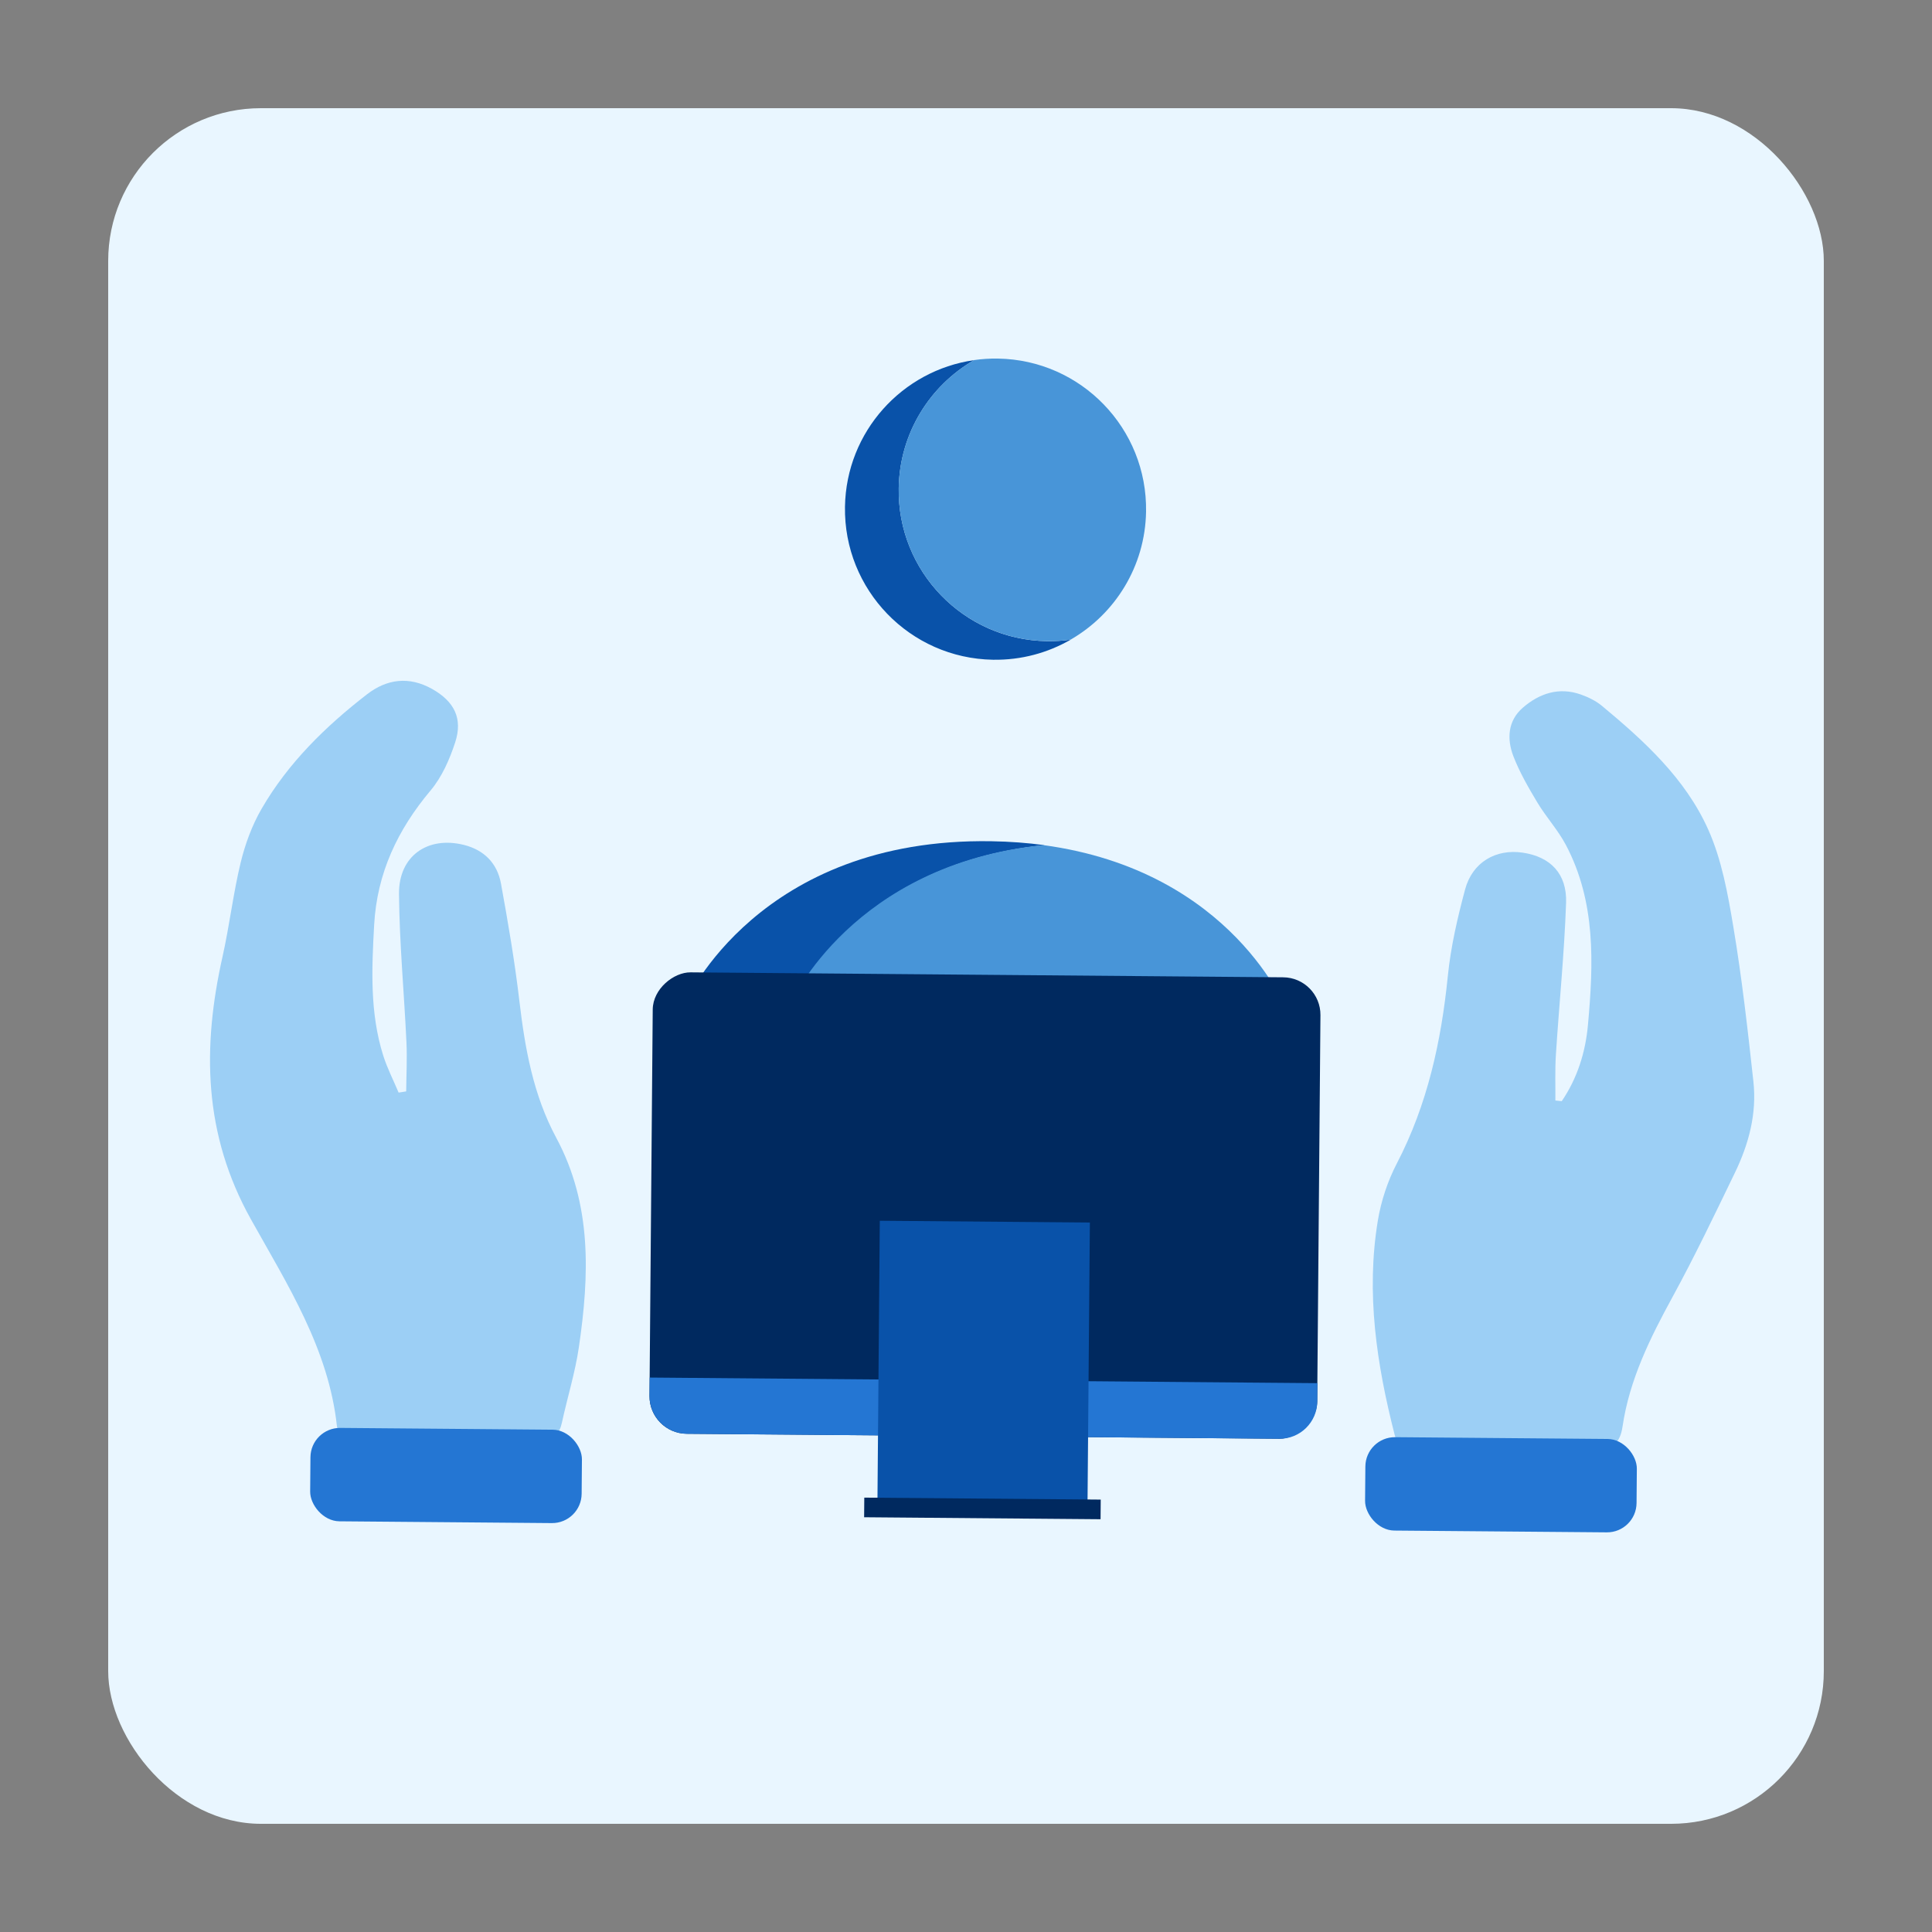
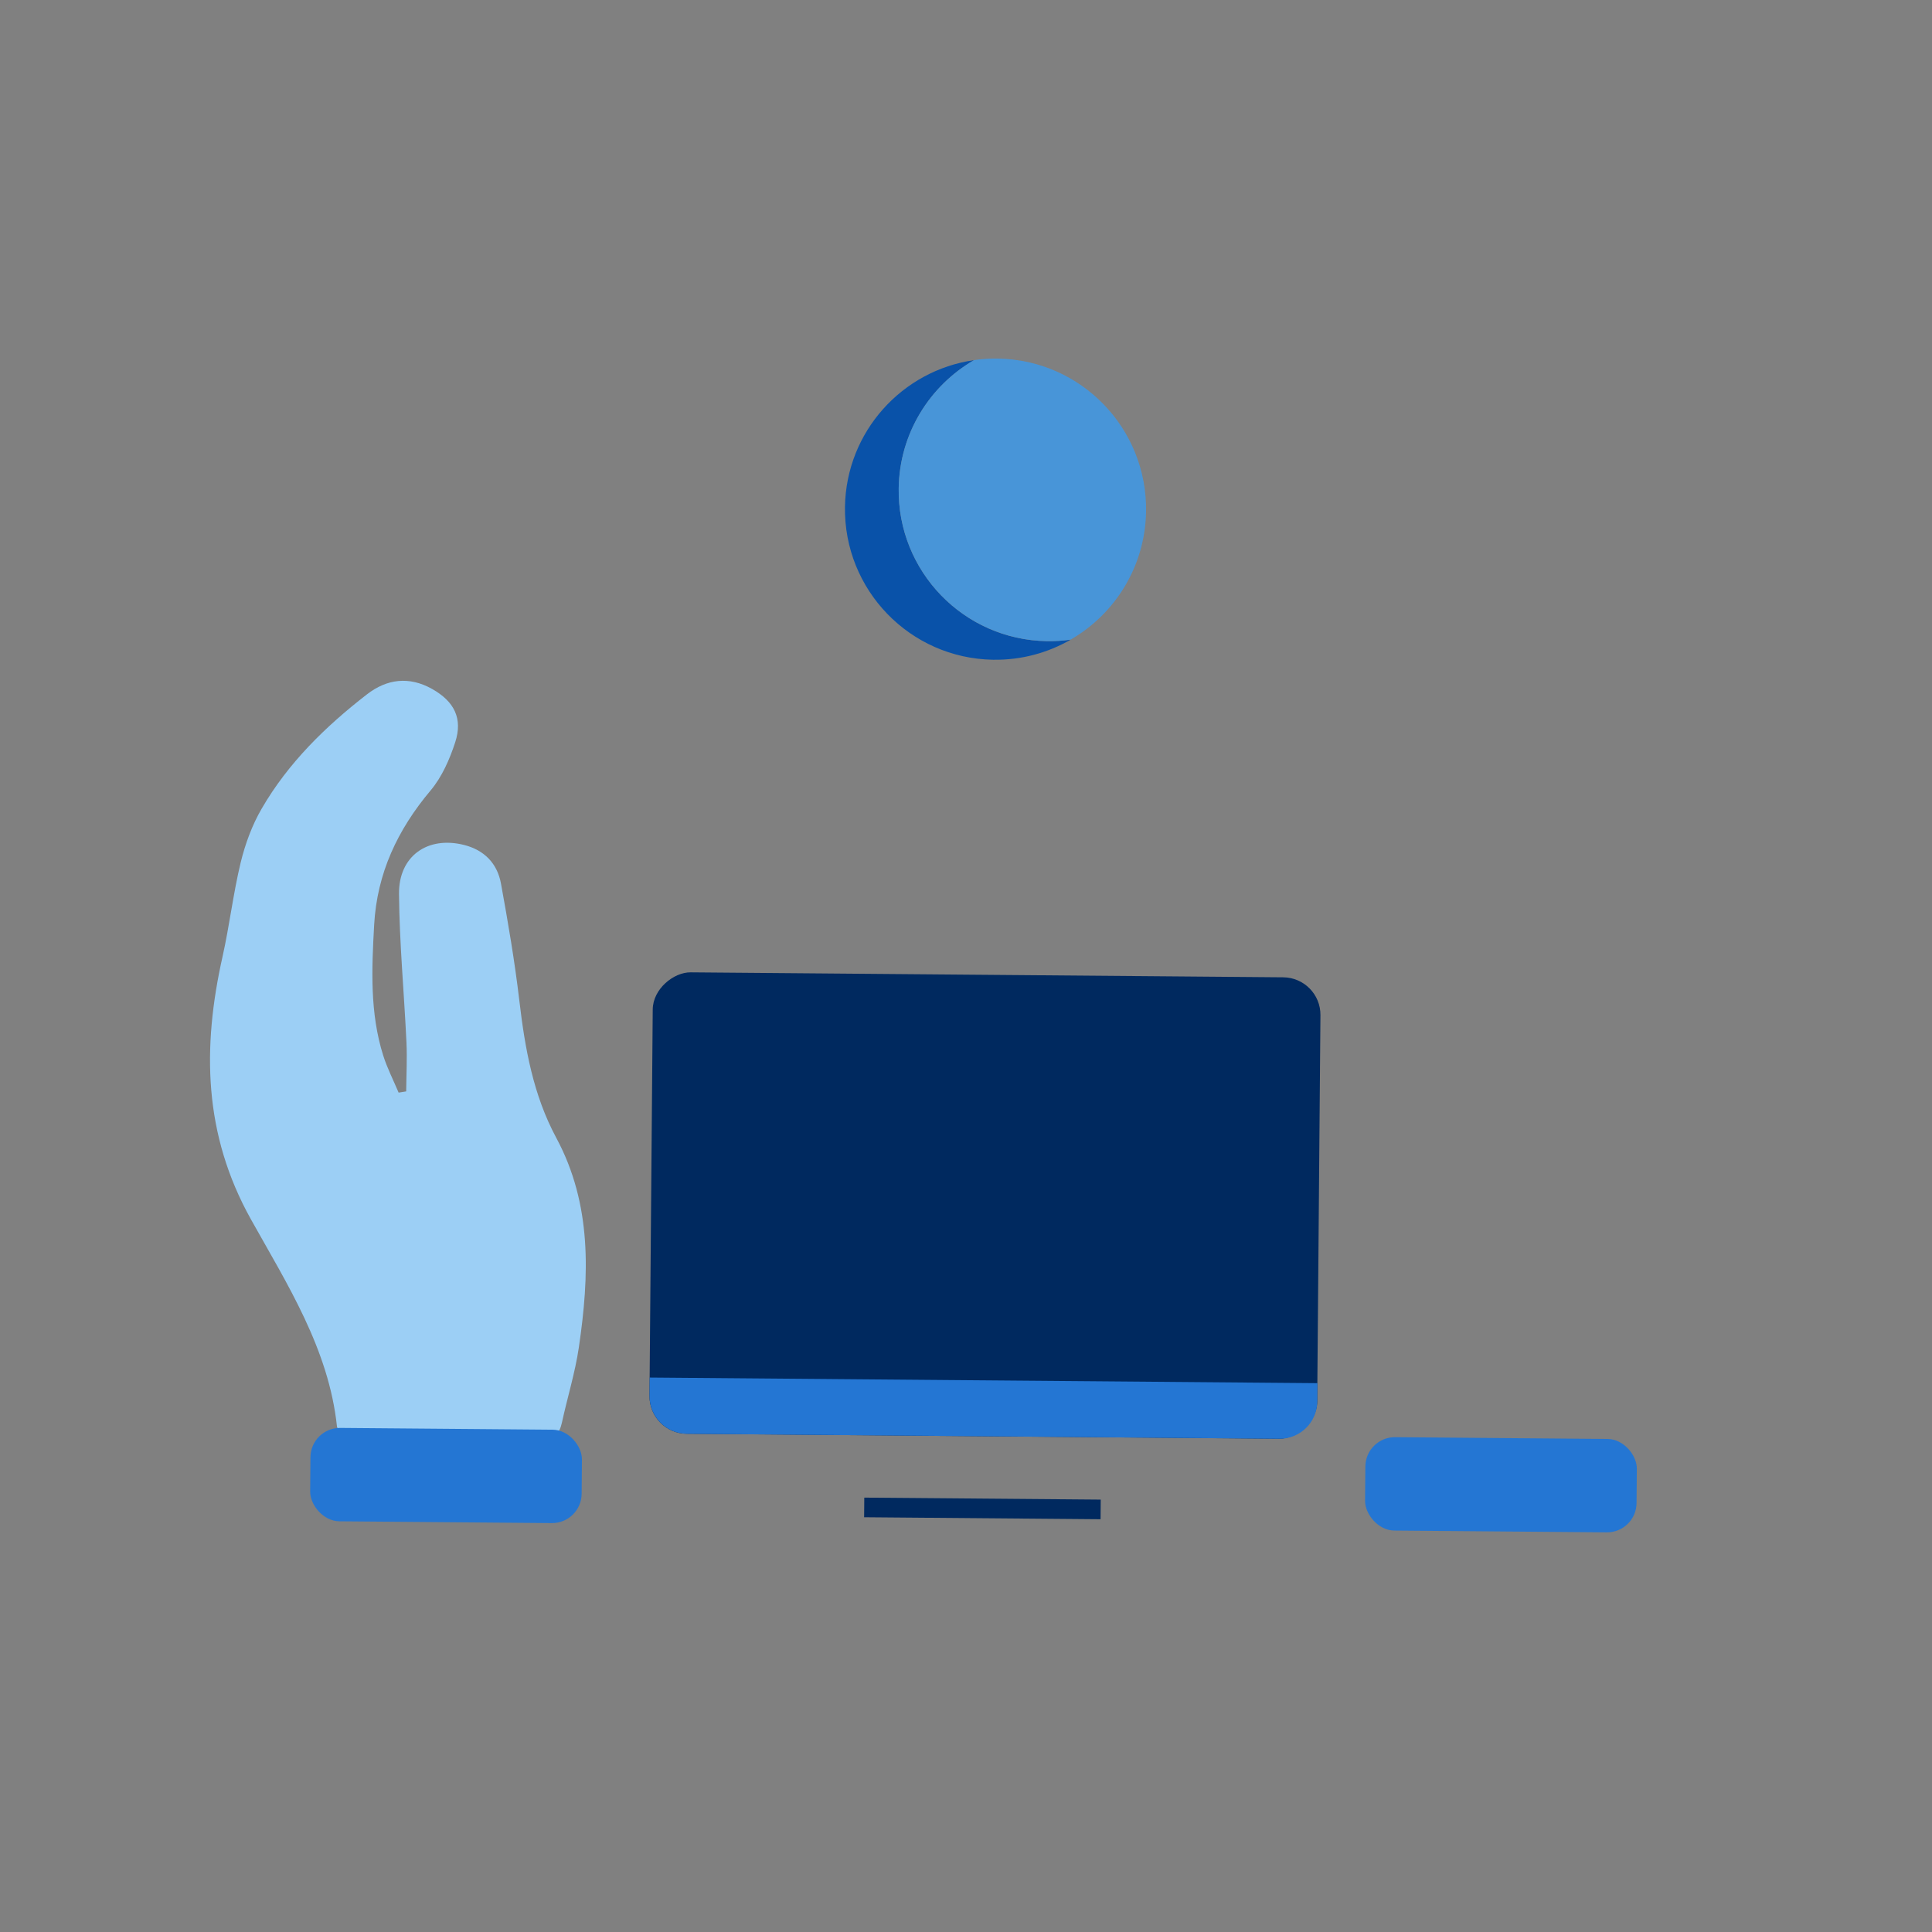
<svg xmlns="http://www.w3.org/2000/svg" viewBox="0 0 500 500">
  <rect x="0" y="0" width="500" height="500" fill="#808080" stroke="none" />
  <defs>
    <style>.cls-1{fill:#00295f;}.cls-2{fill:#e9f6ff;}.cls-3{fill:#9ccff5;}.cls-4{fill:#2476d3;}.cls-5{fill:#0952a9;}.cls-6{fill:#4895d8;}</style>
  </defs>
  <g id="Background_Square">
-     <rect class="cls-2" x="28" y="28" width="444" height="444" rx="39.52" ry="39.52" />
-   </g>
+     </g>
  <g id="Calque_1">
    <path class="cls-3" d="m105.12,282.46c.04-4.23.27-8.47.07-12.68-.6-12.81-1.81-25.61-1.93-38.42-.1-9.83,7.41-15.06,16.83-12.69,5.24,1.32,8.61,4.79,9.56,9.99,1.83,10.05,3.56,20.13,4.75,30.27,1.45,12.35,3.59,24.43,9.55,35.52,9.3,17.28,8.58,35.69,5.86,54.22-.96,6.56-2.97,12.96-4.38,19.47-.64,2.98-2.02,4.27-5.3,4.21-16.25-.29-32.51-.28-48.76-.6-1.46-.03-4.05-1.53-4.16-2.55-2.13-20.09-12.87-36.8-22.27-53.64-12.3-22.04-12.62-44.43-7.36-67.93,1.81-8.07,2.76-16.34,4.7-24.38,1.17-4.82,2.95-9.69,5.44-13.97,6.85-11.83,16.51-21.27,27.24-29.58,5.16-4,10.91-4.75,16.87-1.4,5.7,3.21,8,7.6,5.97,13.82-1.43,4.39-3.42,8.94-6.35,12.43-8.55,10.17-13.88,21.41-14.62,34.81-.63,11.4-1.14,22.76,2.35,33.82,1.04,3.28,2.64,6.39,3.98,9.58.65-.1,1.3-.21,1.95-.31Z" />
    <rect class="cls-4" x="80.3" y="369.77" width="70.26" height="24.17" rx="7.64" ry="7.64" transform="translate(3.21 -.95) rotate(.48)" />
-     <path class="cls-3" d="m404.17,284.99c4.04-5.92,6.15-12.67,6.79-19.73,1.44-15.93,2.08-31.89-5.75-46.66-2.04-3.84-5.08-7.14-7.33-10.89-2.32-3.86-4.6-7.82-6.22-12-1.72-4.47-1.46-9.19,2.47-12.58,4.26-3.68,9.31-5.38,14.94-3.41,1.96.69,3.96,1.66,5.54,2.98,10.94,9.08,21.54,18.78,27.43,31.88,3.53,7.84,5.12,16.71,6.55,25.29,2.22,13.27,3.73,26.67,5.19,40.05.91,8.28-1.2,16.18-4.79,23.59-5.23,10.81-10.41,21.66-16.17,32.2-5.8,10.62-11.11,21.34-12.9,33.44-.63,4.25-2.44,5.91-7.03,5.78-15.6-.43-31.21-.4-46.81-.48-2.45-.01-4.4-.21-5.15-3.15-4.66-18.24-7.45-36.66-4.34-55.44.84-5.05,2.53-10.18,4.89-14.72,7.95-15.28,11.51-31.6,13.22-48.57.76-7.55,2.5-15.05,4.47-22.4,1.9-7.05,7.98-10.54,14.93-9.5,7.11,1.06,11.47,5.42,11.2,13.01-.46,13.13-1.8,26.23-2.64,39.35-.25,3.91-.1,7.85-.13,11.78.54.06,1.09.11,1.63.17Z" />
    <rect class="cls-4" x="353.31" y="372.18" width="70.26" height="24.17" rx="7.64" ry="7.64" transform="translate(3.24 -3.25) rotate(.48)" />
    <path class="cls-5" d="m232.59,126.31c.24-14.2,8.04-26.49,19.51-33.11-18.62,2.66-33.09,18.51-33.42,37.92-.36,21.52,16.79,39.26,38.31,39.62,7.32.12,14.2-1.79,20.11-5.2-2.02.29-4.09.43-6.2.39-21.52-.36-38.67-18.1-38.31-39.62Z" />
    <path class="cls-6" d="m296.6,132.42c.36-21.52-16.79-39.26-38.31-39.62-2.11-.04-4.18.1-6.2.39-11.46,6.62-19.27,18.91-19.51,33.11-.36,21.52,16.79,39.26,38.31,39.62,2.11.04,4.18-.1,6.2-.39,11.46-6.62,19.27-18.91,19.51-33.11Z" />
-     <path class="cls-5" d="m270.26,218.72c-4.29-.58-8.84-.93-13.67-1.01-60.25-1.01-79.03,41.42-79.03,41.42l27.39.46s15.89-35.89,65.32-40.86Z" />
-     <path class="cls-6" d="m270,218.71c-49.43,4.98-65.32,40.86-65.32,40.86l128.46,2.16s-14.02-36.39-63.14-43.02Z" />
    <rect class="cls-1" x="195.21" y="225.59" width="119.42" height="172.81" rx="9.71" ry="9.71" transform="translate(-59.21 564.29) rotate(-89.52)" />
    <rect class="cls-1" x="209.11" y="223.89" width="92.71" height="161.16" transform="translate(-51.14 557.38) rotate(-89.52)" />
    <path class="cls-4" d="m168.14,356.51l-.04,4.76c-.04,5.36,4.27,9.74,9.63,9.79l153.39,1.29c5.36.04,9.74-4.27,9.79-9.63l.04-4.76-172.81-1.45Z" />
-     <rect class="cls-5" x="216.35" y="327.19" width="76.43" height="54.37" transform="translate(-101.94 605.96) rotate(-89.52)" />
    <rect class="cls-1" x="251.72" y="359.78" width="5.08" height="61.19" transform="translate(-138.24 641.36) rotate(-89.52)" />
  </g>
</svg>